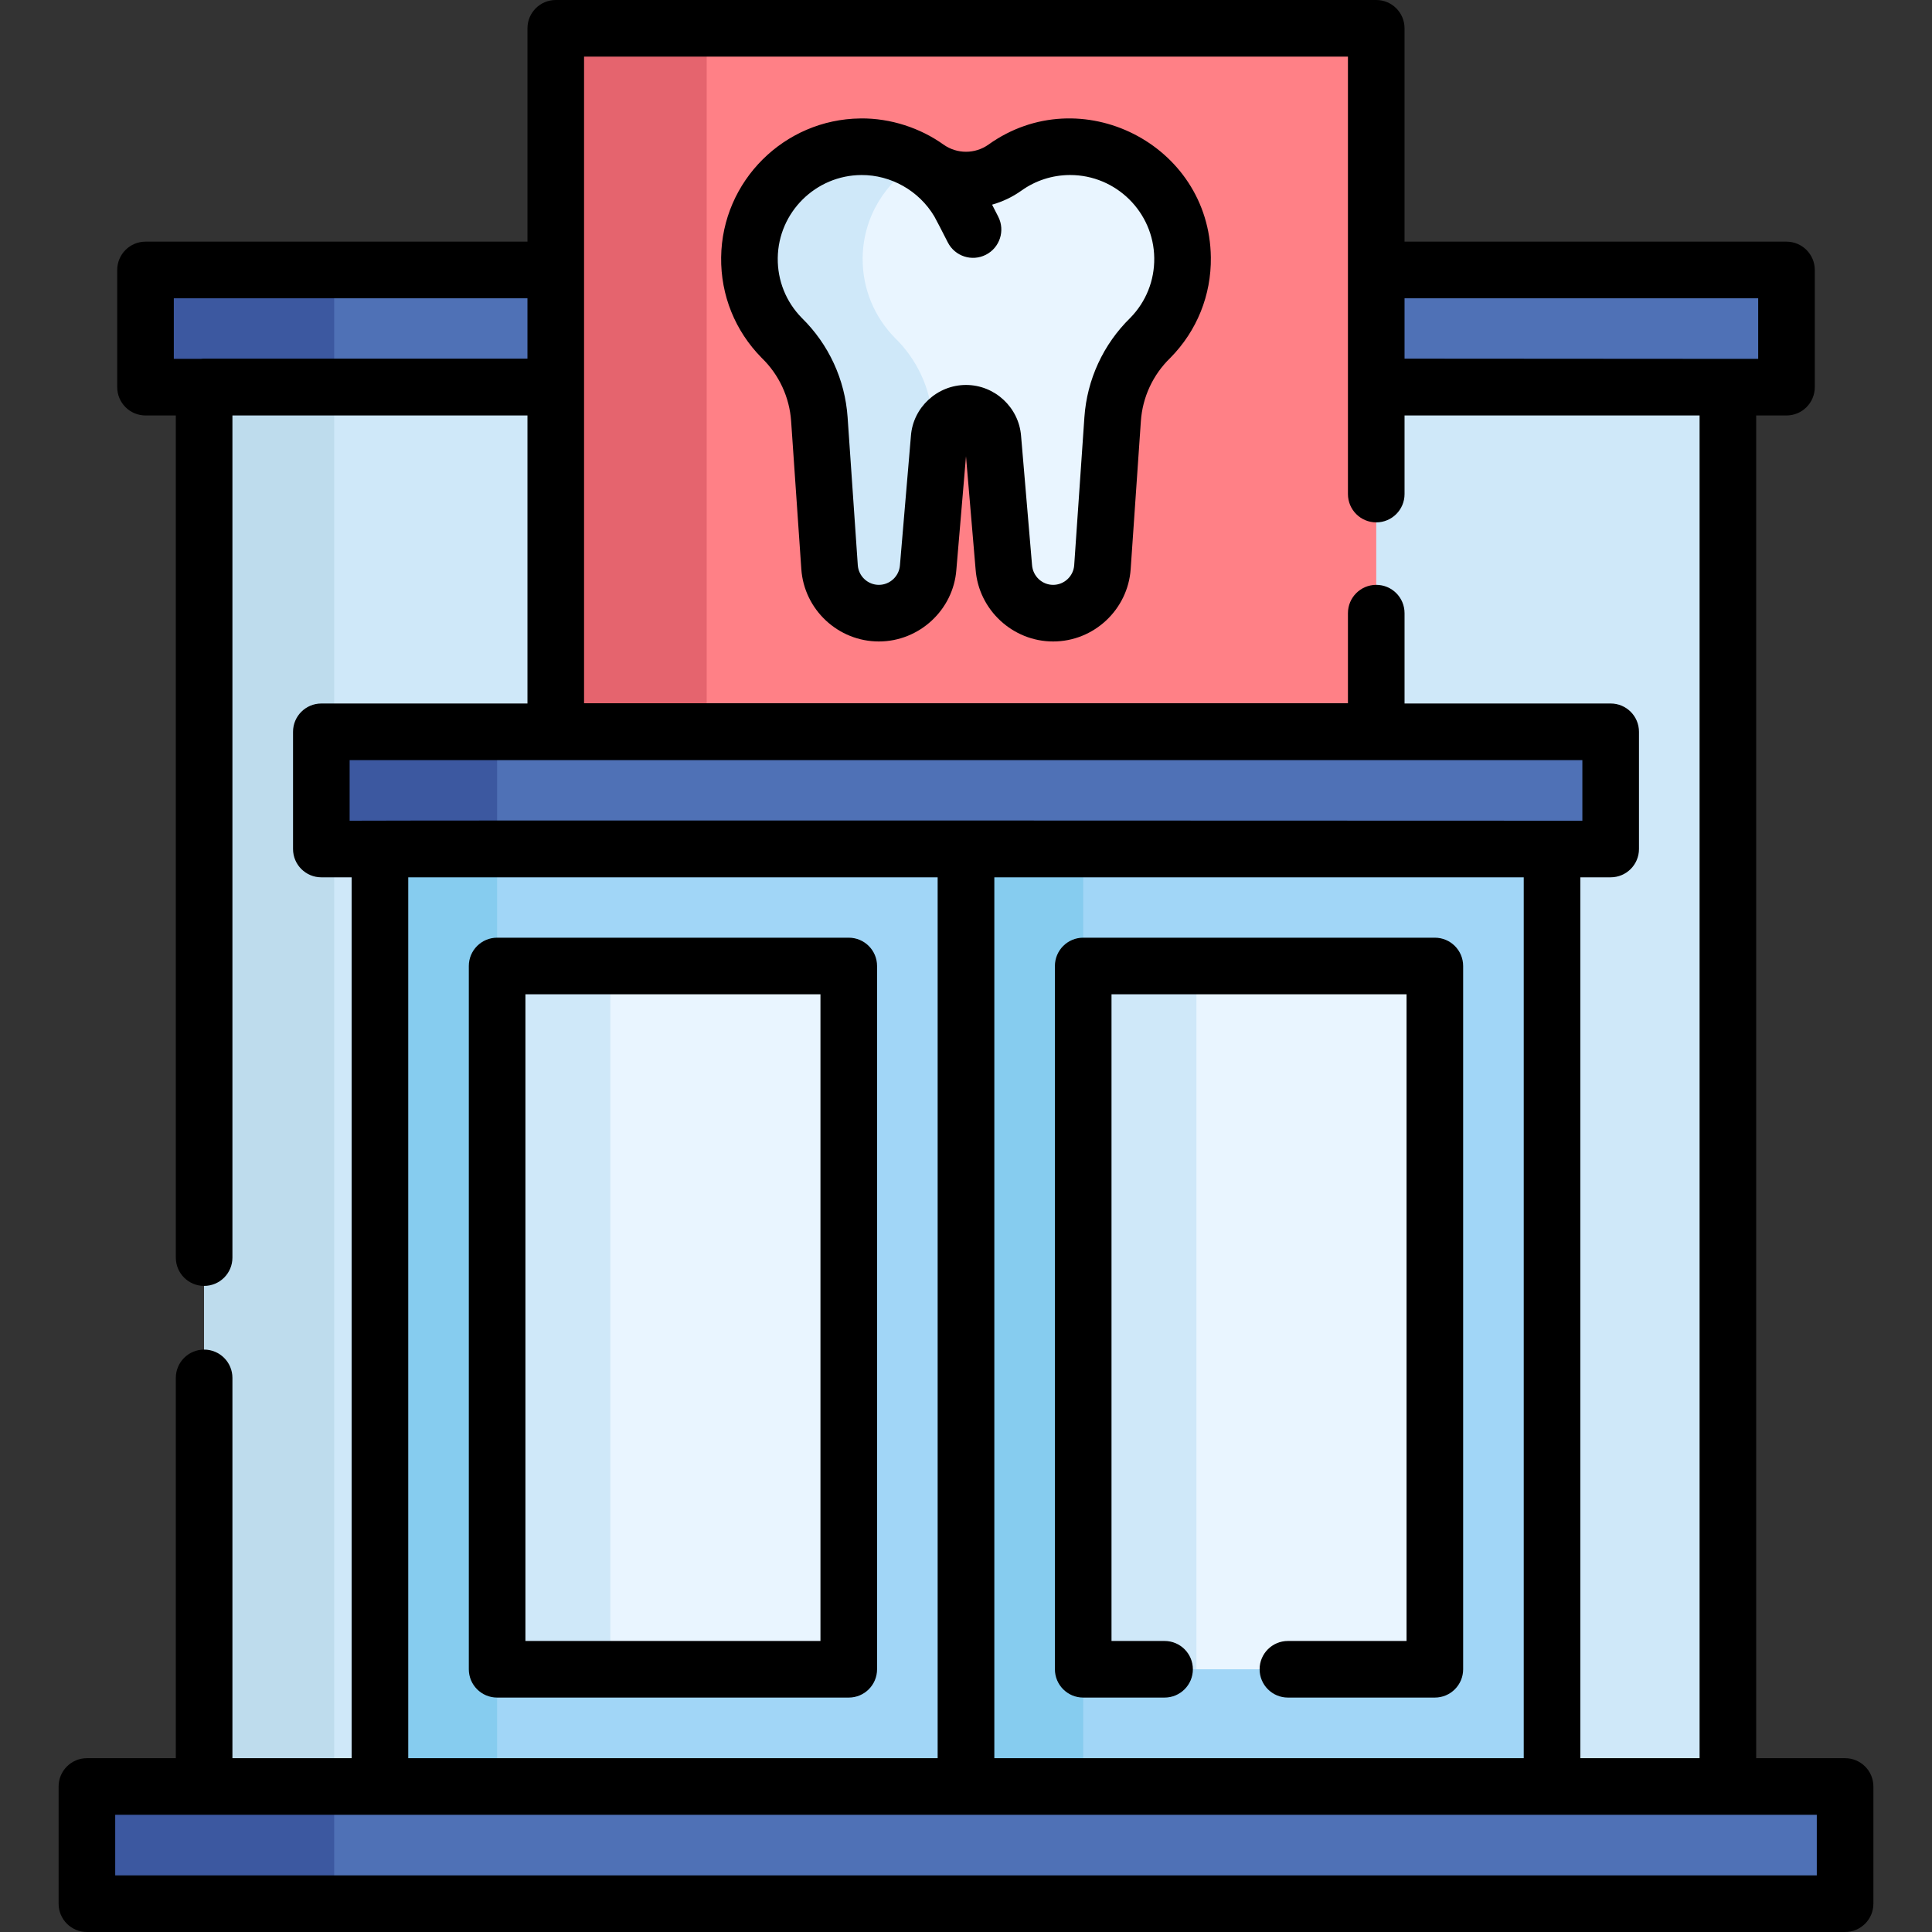
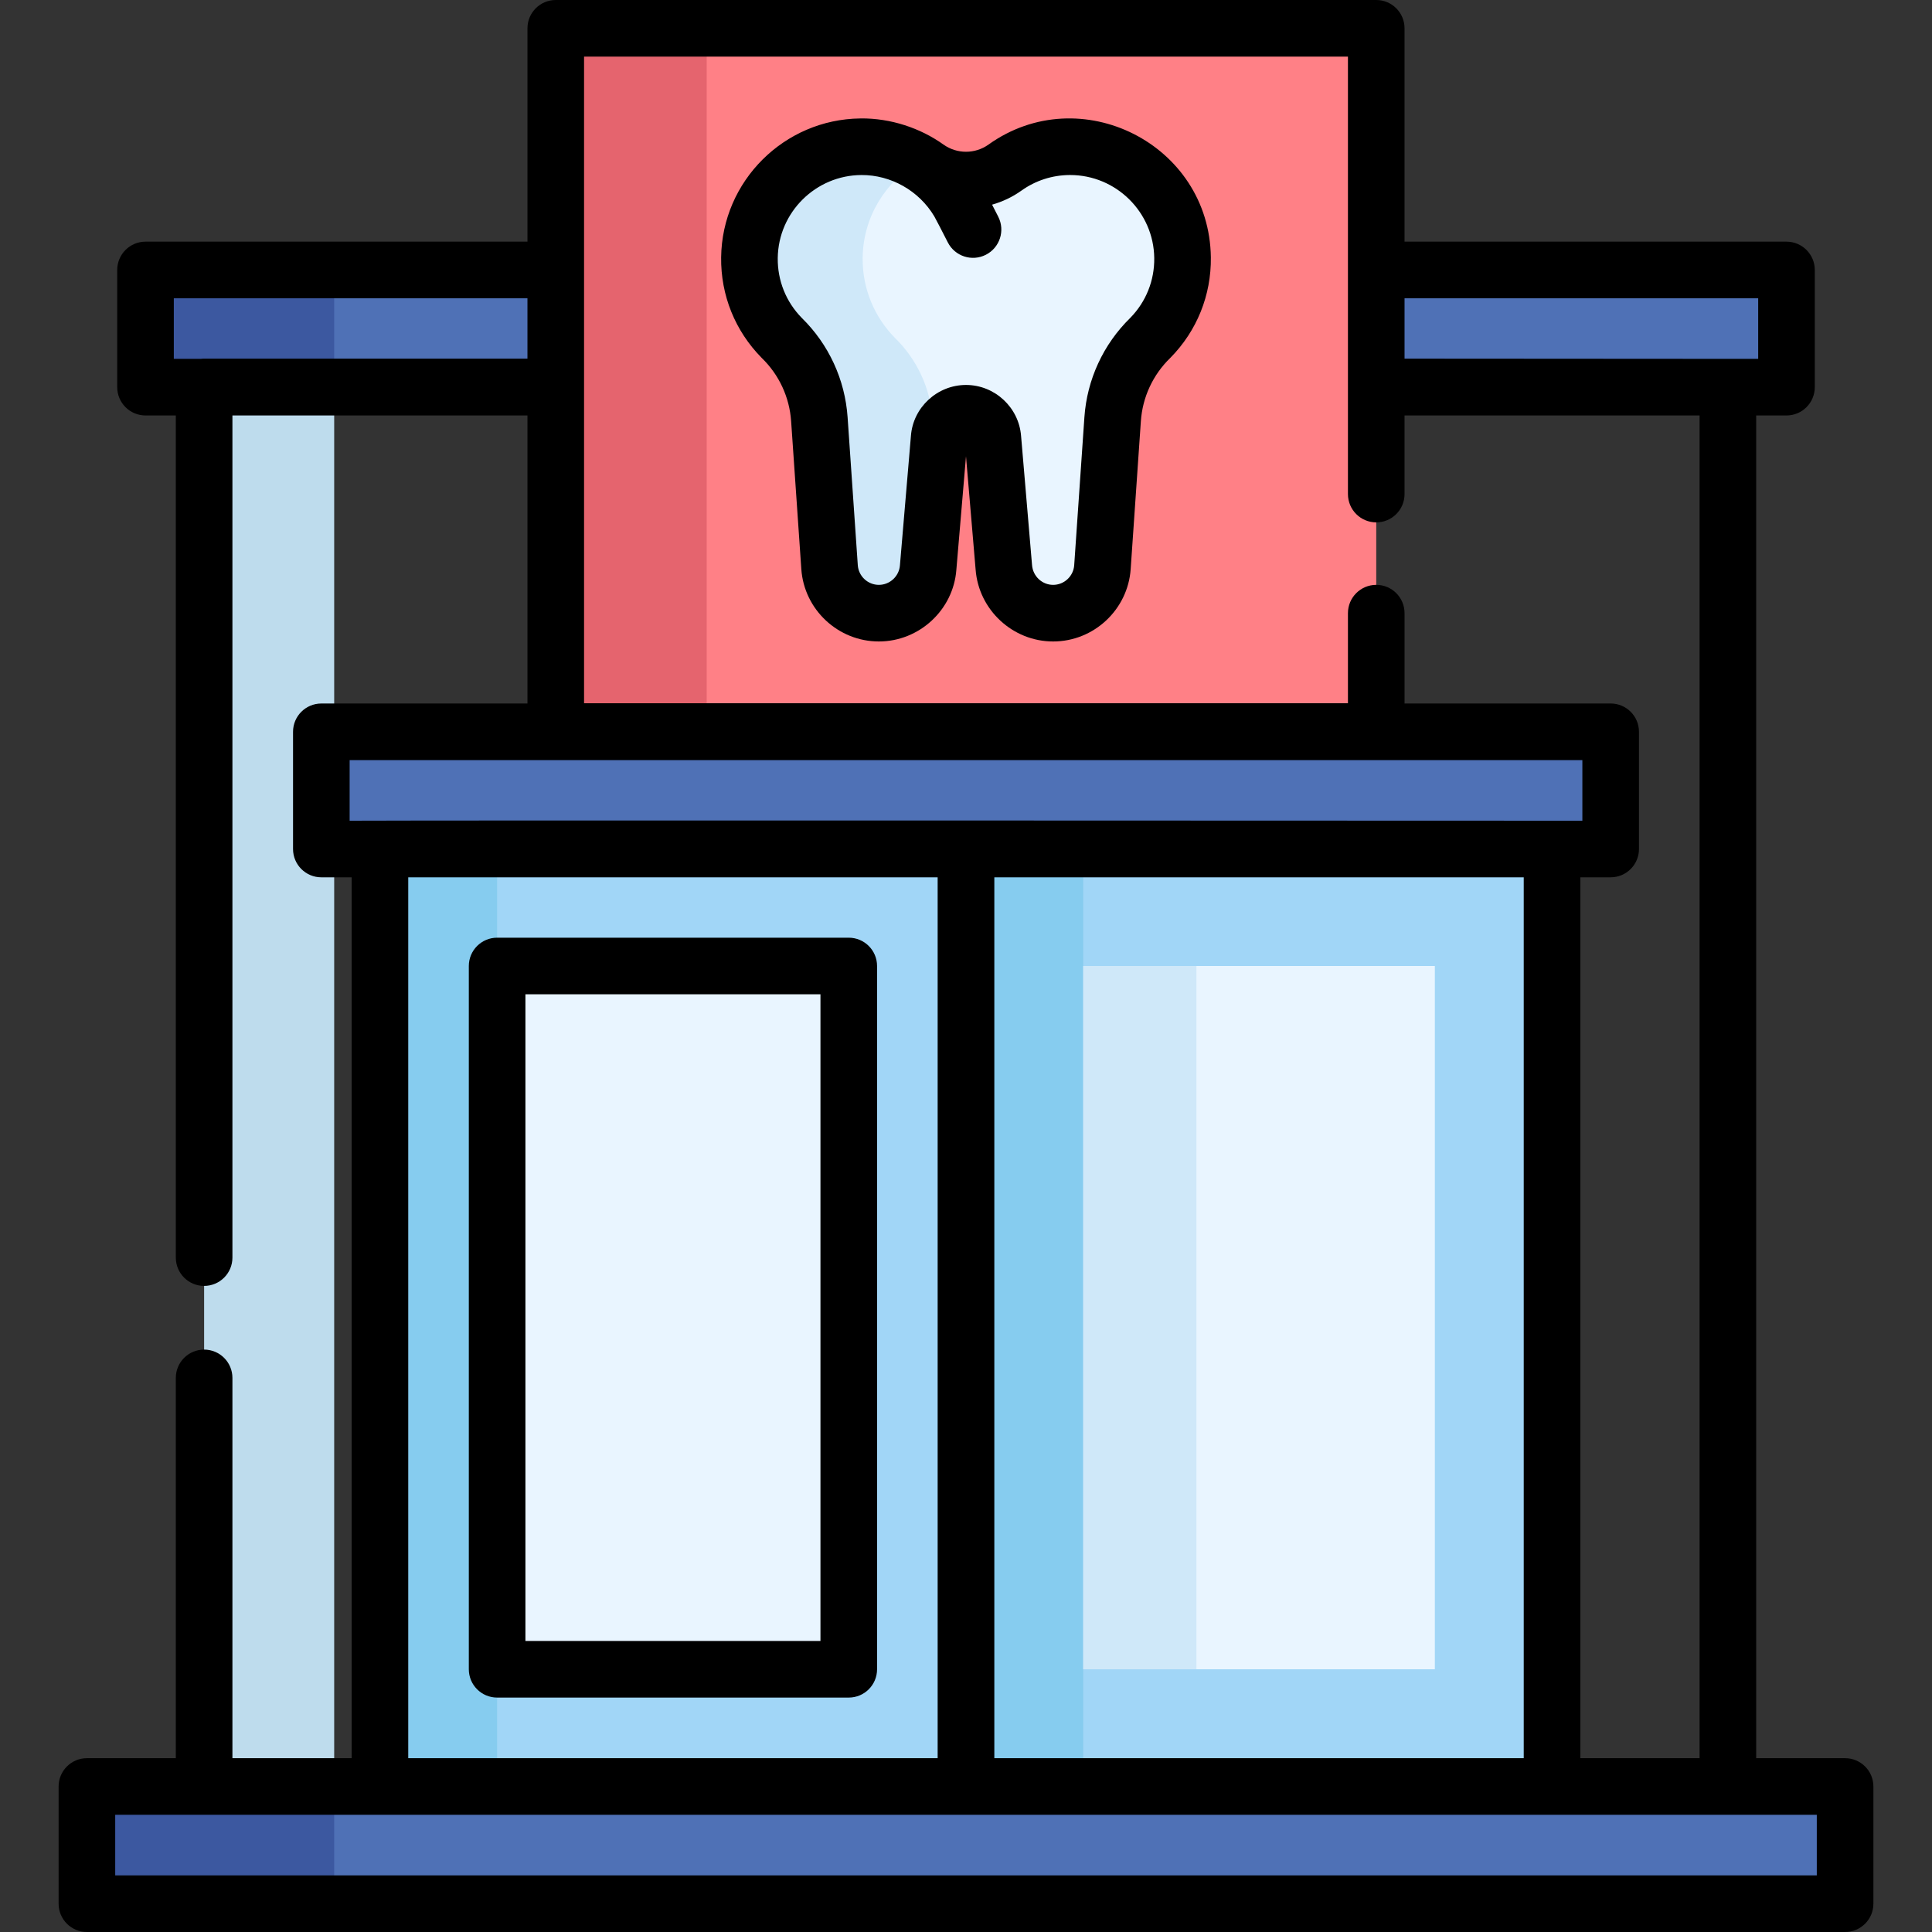
<svg xmlns="http://www.w3.org/2000/svg" id="Capa_1" enable-background="new 0 0 511.996 511.996" height="512" viewBox="0 0 511.996 511.996" width="512">
  <rect x="0" y="0" width="511.996" height="511.996" fill="#333333" stroke="none" />
  <g>
    <g>
      <path d="m38.562 71.539h434.872v31.062h-434.872z" fill="#4f71b6" />
      <path d="m38.562 71.539h50v31.062h-50z" fill="#3c58a0" />
-       <path d="m54.093 102.541h403.809v370.893h-403.809z" fill="#cfe8f9" />
      <path d="m54.093 102.541h34.469v370.893h-34.469z" fill="#bedced" />
      <path d="m147.28 7.5h217.436v186.374h-217.436z" fill="#ff8086" />
      <path d="m147.28 7.5h40v186.374h-40z" fill="#e5646e" />
      <path d="m85.156 193.934h341.685v31.062h-341.685z" fill="#4f71b6" />
-       <path d="m85.156 193.934h46.587v31.062h-46.587z" fill="#3c58a0" />
      <path d="m100.687 224.936h155.298v248.498h-155.298z" fill="#a1d6f7" />
      <path d="m100.687 224.936h31.056v248.498h-31.056z" fill="#86ccef" />
      <path d="m256.005 224.996h155.298v248.437h-155.298z" fill="#a1d6f7" />
      <path d="m131.742 255.998h93.187v186.374h-93.187z" fill="#e9f5ff" />
-       <path d="m131.742 255.998h30v186.374h-30z" fill="#cfe8f9" />
      <path d="m287.06 255.998h93.187v186.374h-93.187z" fill="#e9f5ff" />
      <path d="m23.031 473.434h465.934v31.062h-465.934z" fill="#4f71b6" />
      <path d="m23.031 473.434h65.531v31.062h-65.531z" fill="#3c58a0" />
      <g>
        <path d="m283.358 38.882c-6.345.053-12.215 2.091-17.022 5.523-6.181 4.413-14.494 4.413-20.675 0-4.807-3.432-10.677-5.47-17.022-5.523-16.323-.135-29.829 13.084-30.028 29.406-.101 8.288 3.188 15.806 8.563 21.264h-.001c5.857 5.71 9.405 13.377 9.967 21.536l2.701 39.205c.473 6.868 6.183 12.198 13.068 12.198 6.853 0 12.547-5.282 13.062-12.115l2.91-34.257c.28-3.724 3.384-6.603 7.119-6.603 3.735 0 6.839 2.879 7.119 6.603l2.91 34.257c.514 6.833 6.209 12.115 13.062 12.115 6.885 0 12.594-5.33 13.068-12.198l2.701-39.206c.562-8.16 4.11-15.826 9.966-21.536 5.375-5.457 8.664-12.975 8.563-21.263-.202-16.321-13.708-29.541-30.031-29.406z" fill="#e9f5ff" />
      </g>
      <g>
        <path d="m247.139 111.089c-.562-8.16-4.11-15.827-9.967-21.536h.001c-5.375-5.457-8.664-12.975-8.563-21.264.132-10.784 6.074-20.21 14.797-25.328-4.343-2.546-9.381-4.034-14.769-4.078-16.323-.135-29.829 13.084-30.028 29.406-.101 8.288 3.188 15.806 8.563 21.264h-.001c5.857 5.71 9.405 13.377 9.967 21.536l2.701 39.205c.473 6.868 6.183 12.198 13.068 12.198 6.853 0 12.547-5.282 13.062-12.115l2.14-25.199z" fill="#cfe8f9" />
      </g>
-       <path d="m256.005 224.936h31.056v248.498h-31.056z" fill="#86ccef" />
+       <path d="m256.005 224.936h31.056v248.498h-31.056" fill="#86ccef" />
      <path d="m287.06 255.998h30v186.374h-30z" fill="#cfe8f9" />
    </g>
    <g>
      <path d="m224.929 248.498h-93.187c-4.142 0-7.5 3.358-7.5 7.5v186.374c0 4.142 3.358 7.5 7.5 7.5h93.187c4.142 0 7.5-3.358 7.5-7.5v-186.374c0-4.142-3.358-7.5-7.5-7.5zm-7.5 186.374h-78.187v-171.374h78.187z" />
-       <path d="m380.247 248.498h-93.187c-4.142 0-7.5 3.358-7.5 7.5v186.374c0 4.142 3.358 7.5 7.5 7.5h21.562c4.142 0 7.5-3.358 7.5-7.5s-3.358-7.5-7.5-7.5h-14.062v-171.374h78.187v171.374h-31.439c-4.142 0-7.5 3.358-7.5 7.5s3.358 7.5 7.5 7.5h38.939c4.142 0 7.5-3.358 7.5-7.5v-186.374c0-4.142-3.358-7.5-7.5-7.5z" />
      <path d="m488.965 465.934h-23.562v-355.832h8.031c4.142 0 7.5-3.358 7.5-7.5v-31.063c0-4.142-3.358-7.5-7.5-7.5h-101.218v-56.539c0-4.142-3.358-7.5-7.5-7.5h-217.436c-4.142 0-7.5 3.358-7.5 7.5v56.539h-101.218c-4.142 0-7.5 3.358-7.5 7.5v31.062c0 4.142 3.358 7.5 7.5 7.5h8.031v223.176c0 4.142 3.358 7.5 7.5 7.5s7.5-3.358 7.5-7.5v-223.175h78.187v76.333h-54.624c-4.142 0-7.5 3.358-7.5 7.5v31.062c0 4.142 3.358 7.5 7.5 7.5h8.031v233.437h-31.594v-100.782c0-4.142-3.358-7.5-7.5-7.5s-7.5 3.358-7.5 7.5v100.781h-23.562c-4.142 0-7.5 3.358-7.5 7.5v31.062c0 4.142 3.358 7.5 7.5 7.5h465.934c4.142 0 7.5-3.358 7.5-7.5v-31.062c0-4.141-3.358-7.499-7.5-7.499zm-23.031-386.895v16.062c-13.309-.009-76.856-.05-93.718-.061v-16.001zm-419.872 0h93.718v16.001h-85.687c-.31 0-.613.025-.913.061h-7.118zm318.654 75.953c-4.142 0-7.5 3.358-7.5 7.5v23.881h-202.436v-171.373h202.436v115.937c0 4.142 3.358 7.5 7.5 7.5s7.5-3.358 7.5-7.5v-20.835h78.187v355.832h-31.6v-233.437h8.038c4.142 0 7.5-3.358 7.5-7.5v-31.062c0-4.142-3.358-7.5-7.5-7.5h-54.625v-23.942c0-4.143-3.358-7.501-7.5-7.501zm-101.211 77.505h140.298v233.437h-140.298zm-170.849-31.063h326.684v16.062c-18.992-.007-306.926-.135-326.685 0v-16.062zm15.531 31.063h140.298v233.437h-140.298zm373.278 264.499h-450.934v-16.062h450.934z" />
      <path d="m261.978 38.302c-3.576 2.554-8.383 2.554-11.959 0-6.13-4.377-13.978-6.989-21.894-6.919-.052 0-.102.008-.154.009-20.146.224-36.614 16.581-36.861 36.806-.122 10.022 3.684 19.475 10.718 26.618l.108.108c4.542 4.428 7.284 10.352 7.72 16.682l2.701 39.205c.741 10.756 9.768 19.183 20.55 19.183 10.714 0 19.736-8.369 20.535-18.98l2.556-30.092 2.55 30.02c.804 10.684 9.827 19.053 20.541 19.053 10.782 0 19.809-8.426 20.55-19.183l2.701-39.206c.436-6.329 3.178-12.253 7.72-16.682.036-.036.072-.071.107-.107 7.034-7.142 10.841-16.595 10.719-26.618-.366-30.07-34.646-47.224-58.908-29.897zm37.548 45.941c-7.148 6.999-11.463 16.347-12.152 26.33l-2.701 39.206c-.201 2.924-2.654 5.214-5.585 5.214-2.912 0-5.364-2.274-5.588-5.25l-2.904-34.186c-.571-7.593-6.984-13.541-14.598-13.541s-14.027 5.948-14.592 13.469l-2.916 34.329c-.218 2.904-2.67 5.178-5.583 5.178-2.931 0-5.384-2.29-5.585-5.214l-2.701-39.205c-.688-9.985-5.003-19.333-12.153-26.332-4.174-4.263-6.432-9.894-6.359-15.861.148-12.142 10.08-21.953 22.198-21.997 7.74-.036 15.224 4.11 19.305 10.983.36.62 2.13 4.045 3.563 6.864 1.876 3.688 6.389 5.165 10.085 3.284 3.692-1.878 5.163-6.393 3.285-10.085-.391-.769-1-1.963-1.634-3.193 2.736-.778 5.374-2.008 7.781-3.728 3.728-2.662 8.128-4.088 12.726-4.127h.187c12.154 0 22.132 9.831 22.28 21.999.074 5.969-2.184 11.599-6.359 15.863z" />
    </g>
  </g>
</svg>